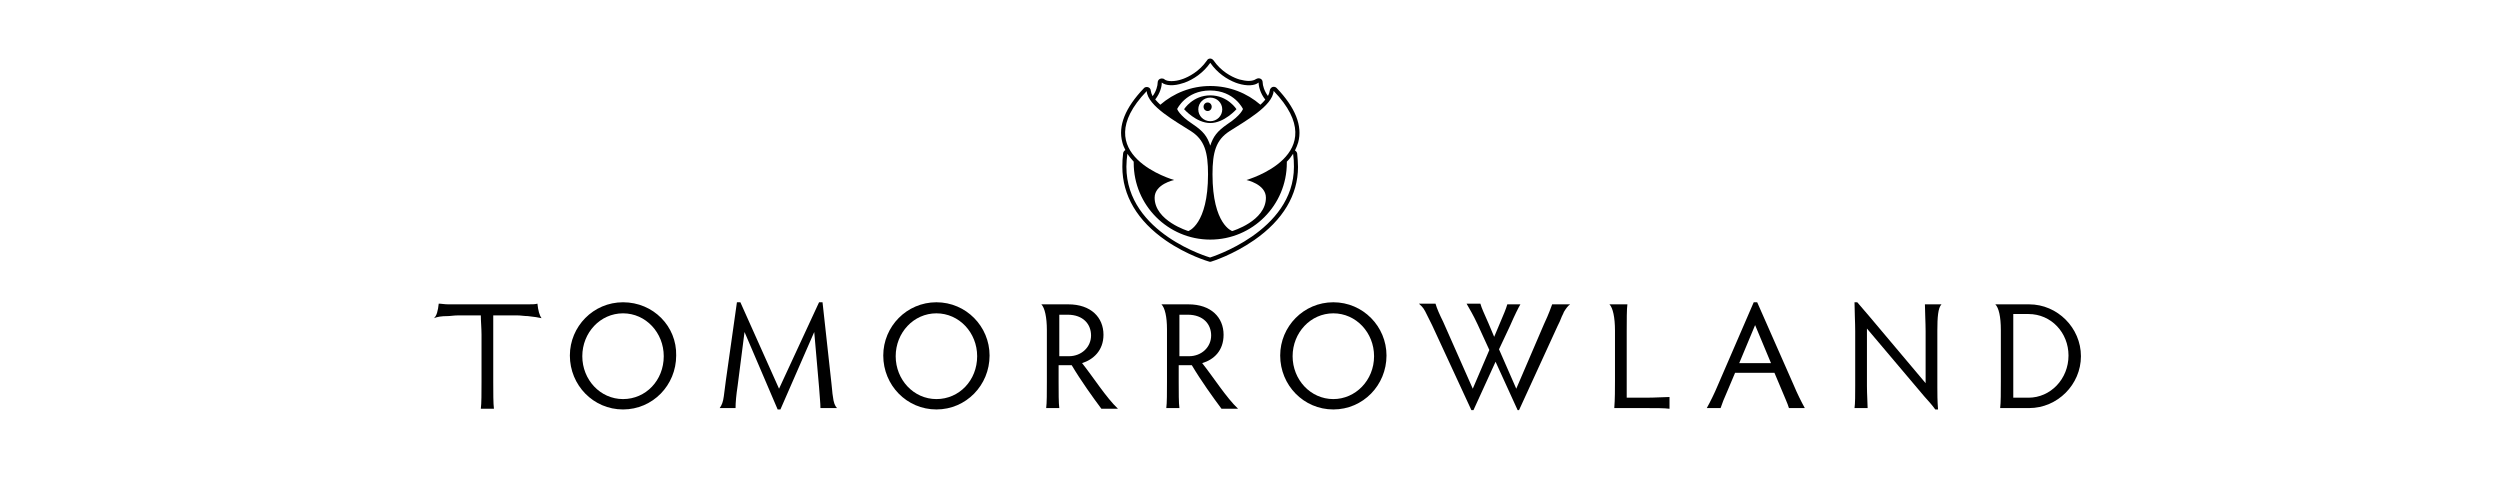
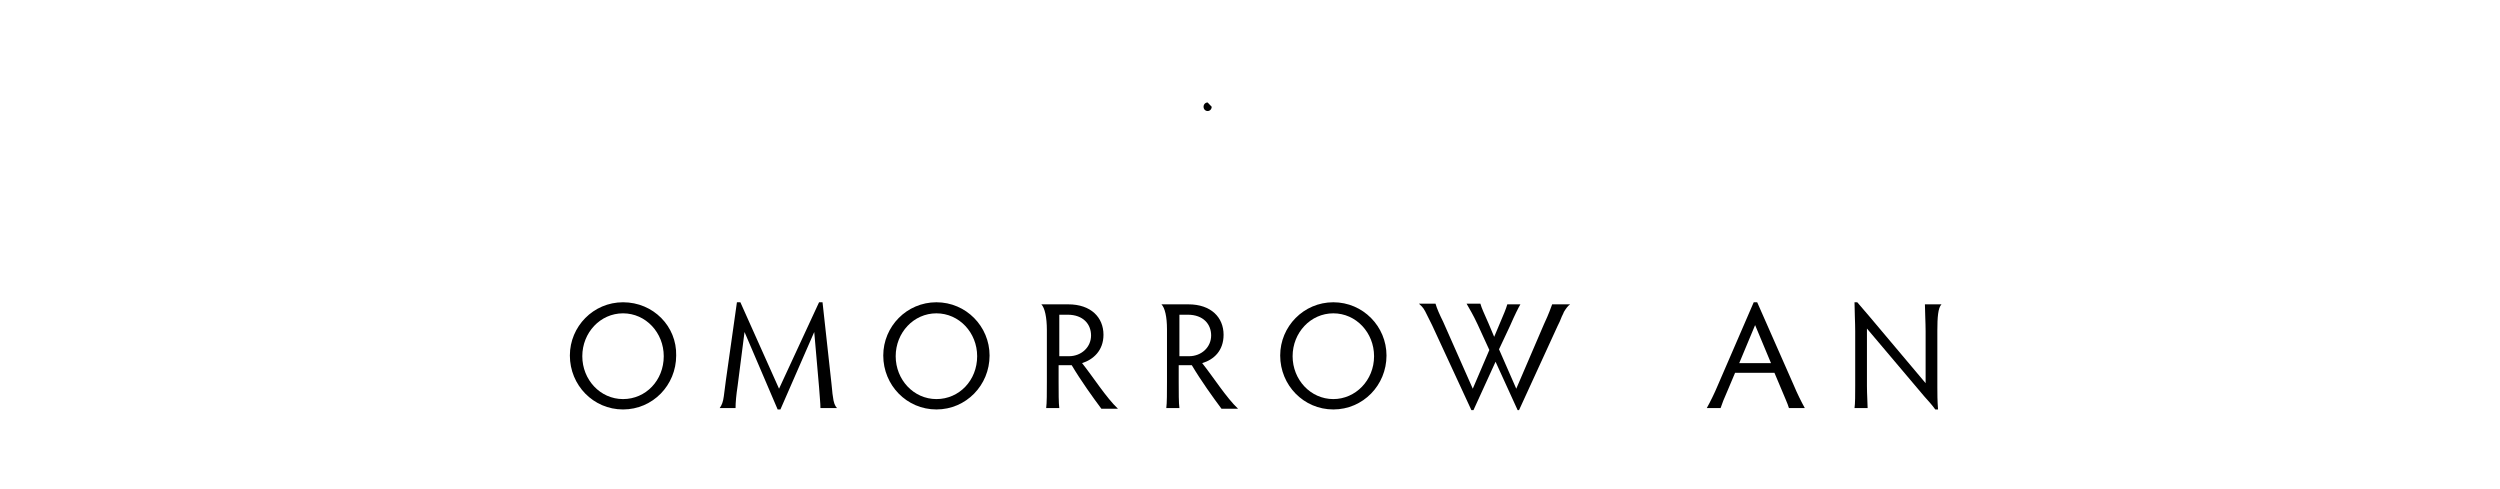
<svg xmlns="http://www.w3.org/2000/svg" width="174" height="34" viewBox="0 0 174 34" fill="none">
-   <path d="M84.235 8.436C83.768 8.436 83.401 8.068 83.401 7.614C83.401 7.161 83.768 6.793 84.235 6.793C84.701 6.793 85.069 7.161 85.069 7.614C85.069 8.068 84.701 8.436 84.235 8.436ZM86.058 7.6C86.058 7.6 85.45 6.637 84.235 6.637C83.019 6.637 82.412 7.6 82.412 7.6C82.412 7.6 83.26 8.563 84.235 8.563C85.21 8.563 86.058 7.6 86.058 7.6Z" fill="black" />
-   <path d="M84.051 7.133C83.895 7.133 83.768 7.26 83.768 7.43C83.768 7.6 83.895 7.728 84.051 7.728C84.207 7.728 84.334 7.6 84.334 7.43C84.334 7.26 84.207 7.133 84.051 7.133Z" fill="black" />
-   <path d="M78.468 10.701C78.595 10.899 78.751 11.083 78.906 11.253V11.338C78.906 14.283 81.295 16.676 84.235 16.676C87.175 16.676 89.563 14.283 89.563 11.338V11.253C89.733 11.083 89.874 10.899 90.001 10.701C90.044 10.998 90.058 11.296 90.058 11.607C90.058 16.124 84.221 17.922 84.221 17.922C84.221 17.922 78.397 16.252 78.397 11.607C78.397 11.31 78.426 10.998 78.468 10.701ZM82.892 9.129C83.839 9.738 84.079 10.588 84.079 12.131C84.079 15.643 82.708 16.082 82.708 16.082C82.708 16.082 80.362 15.374 80.362 13.759C80.362 12.811 81.719 12.528 81.719 12.528C81.719 12.528 75.542 10.786 79.811 6.34C79.882 7.388 81.86 8.464 82.892 9.129ZM87.726 7.289C86.793 6.482 85.578 5.986 84.235 5.986C82.906 5.986 81.691 6.482 80.758 7.289C80.631 7.161 80.503 7.048 80.404 6.921C80.744 6.496 80.871 6 80.857 5.745C81.139 5.972 81.705 6 82.327 5.788C82.355 5.774 82.383 5.774 82.426 5.76C83.062 5.533 83.754 5.066 84.235 4.372C84.715 5.066 85.38 5.519 86.016 5.76C86.072 5.774 86.129 5.802 86.185 5.816C86.779 6 87.33 5.972 87.599 5.745C87.599 6 87.712 6.496 88.065 6.935C87.966 7.048 87.853 7.176 87.726 7.289ZM84.235 10.135C84.023 9.498 83.768 9.144 83.005 8.634C82.058 8.011 81.931 7.586 81.931 7.586C81.931 7.586 82.539 6.298 84.221 6.298C85.917 6.298 86.51 7.586 86.51 7.586C86.51 7.586 86.383 8.011 85.436 8.634C84.701 9.144 84.447 9.498 84.235 10.135ZM88.108 13.759C88.108 15.388 85.761 16.082 85.761 16.082C85.761 16.082 84.39 15.643 84.39 12.131C84.39 10.588 84.63 9.738 85.578 9.129C86.609 8.464 88.588 7.374 88.644 6.326C92.927 10.786 86.751 12.528 86.751 12.528C86.751 12.528 88.108 12.811 88.108 13.759ZM90.355 9.908C90.666 8.761 90.157 7.487 88.857 6.128C88.8 6.071 88.729 6.043 88.659 6.043C88.63 6.043 88.588 6.043 88.56 6.057C88.461 6.099 88.39 6.199 88.376 6.298C88.362 6.425 88.32 6.553 88.249 6.68C87.994 6.34 87.881 5.944 87.881 5.731C87.881 5.618 87.825 5.519 87.726 5.476C87.683 5.462 87.641 5.448 87.599 5.448C87.528 5.448 87.471 5.476 87.415 5.505C87.316 5.576 87.132 5.632 86.92 5.632C86.722 5.632 86.496 5.59 86.27 5.533C86.213 5.519 86.157 5.491 86.1 5.476C85.719 5.335 84.998 4.981 84.461 4.202C84.404 4.131 84.32 4.075 84.235 4.075C84.136 4.075 84.051 4.117 84.009 4.202C83.457 4.995 82.722 5.349 82.341 5.491C82.312 5.505 82.27 5.505 82.256 5.519C82.016 5.604 81.761 5.646 81.535 5.646C81.309 5.646 81.139 5.604 81.04 5.519C80.998 5.476 80.927 5.462 80.857 5.462C80.814 5.462 80.772 5.476 80.73 5.491C80.631 5.533 80.574 5.646 80.574 5.745C80.574 5.958 80.475 6.354 80.221 6.694C80.15 6.553 80.108 6.425 80.094 6.312C80.094 6.199 80.009 6.099 79.91 6.071C79.882 6.057 79.853 6.057 79.811 6.057C79.74 6.057 79.655 6.085 79.613 6.142C78.313 7.501 77.804 8.761 78.115 9.908C78.157 10.092 78.242 10.276 78.327 10.446C78.242 10.489 78.185 10.574 78.171 10.659C78.129 10.97 78.115 11.282 78.115 11.607C78.115 13.604 79.161 15.374 81.154 16.747C82.638 17.767 84.093 18.191 84.15 18.206C84.178 18.22 84.207 18.22 84.221 18.22C84.249 18.22 84.277 18.22 84.305 18.206C84.362 18.191 85.818 17.738 87.302 16.705C89.295 15.317 90.341 13.561 90.341 11.621C90.341 11.31 90.312 10.998 90.284 10.687C90.27 10.602 90.213 10.517 90.129 10.475C90.228 10.276 90.298 10.092 90.355 9.908Z" fill="black" />
+   <path d="M84.051 7.133C83.895 7.133 83.768 7.26 83.768 7.43C83.768 7.6 83.895 7.728 84.051 7.728C84.207 7.728 84.334 7.6 84.334 7.43Z" fill="black" />
  <path d="M43.363 27.776C41.777 27.776 40.528 26.428 40.528 24.792C40.528 23.155 41.777 21.808 43.363 21.808C44.948 21.808 46.197 23.155 46.197 24.792C46.197 26.476 44.948 27.776 43.363 27.776ZM43.363 21.038C41.297 21.038 39.663 22.722 39.663 24.744C39.663 26.813 41.297 28.498 43.363 28.498C45.429 28.498 47.062 26.813 47.062 24.744C47.11 22.722 45.477 21.038 43.363 21.038Z" fill="black" />
  <path d="M65.175 27.776C63.589 27.776 62.34 26.428 62.34 24.792C62.34 23.155 63.589 21.808 65.175 21.808C66.76 21.808 68.01 23.155 68.01 24.792C68.01 26.476 66.76 27.776 65.175 27.776ZM65.175 21.038C63.109 21.038 61.475 22.722 61.475 24.744C61.475 26.813 63.109 28.498 65.175 28.498C67.241 28.498 68.874 26.813 68.874 24.744C68.874 22.722 67.241 21.038 65.175 21.038Z" fill="black" />
  <path d="M74.399 24.792H73.727V21.904H74.303C75.408 21.904 75.937 22.578 75.937 23.348C75.937 24.166 75.264 24.792 74.399 24.792ZM76.802 23.3C76.802 22.096 75.937 21.182 74.351 21.182H72.478C72.718 21.423 72.862 22.096 72.862 22.963V26.573C72.862 27.295 72.862 28.065 72.814 28.402H73.727C73.679 28.065 73.679 27.295 73.679 26.573V25.418H74.591C75.216 26.476 76.081 27.68 76.657 28.45H77.811C76.994 27.68 76.081 26.236 75.312 25.273C76.081 25.032 76.802 24.407 76.802 23.3Z" fill="black" />
  <path d="M92.8 27.776C91.215 27.776 89.966 26.428 89.966 24.792C89.966 23.155 91.215 21.808 92.8 21.808C94.386 21.808 95.635 23.155 95.635 24.792C95.635 26.476 94.338 27.776 92.8 27.776ZM92.8 21.038C90.734 21.038 89.101 22.722 89.101 24.744C89.101 26.813 90.734 28.498 92.8 28.498C94.866 28.498 96.5 26.813 96.5 24.744C96.5 22.722 94.866 21.038 92.8 21.038Z" fill="black" />
-   <path d="M113.219 27.68V23.059C113.219 22.337 113.219 21.471 113.267 21.182H112.018C112.258 21.423 112.403 22.096 112.403 23.011V26.524C112.403 27.006 112.403 27.824 112.354 28.402H114.516C115.237 28.402 115.862 28.402 116.198 28.45V27.631C115.862 27.631 115.237 27.68 114.516 27.68H113.219Z" fill="black" />
  <path d="M121.051 25.273L122.156 22.626L123.261 25.273H121.051ZM122.3 21.038H122.059L119.561 26.813C119.321 27.391 119.033 27.968 118.792 28.402H119.753C119.849 28.113 119.994 27.728 120.234 27.198L120.762 25.947H123.501L124.029 27.198C124.221 27.68 124.414 28.065 124.51 28.402H125.615C125.375 27.968 125.086 27.391 124.846 26.813L122.3 21.038Z" fill="black" />
-   <path d="M141.181 27.68H140.124V21.856H141.181C142.767 21.856 143.968 23.155 143.968 24.744C143.968 26.38 142.719 27.68 141.181 27.68ZM141.229 21.182H138.875C139.115 21.423 139.259 22.048 139.259 22.963V26.524C139.259 27.247 139.259 28.065 139.211 28.402H141.229C143.199 28.402 144.833 26.765 144.833 24.792C144.833 22.819 143.199 21.182 141.229 21.182Z" fill="black" />
  <path d="M82.759 24.792H82.087V21.904H82.663C83.768 21.904 84.296 22.578 84.296 23.348C84.296 24.166 83.624 24.792 82.759 24.792ZM85.161 23.3C85.161 22.096 84.296 21.182 82.711 21.182H80.837C81.078 21.423 81.222 22.048 81.222 22.915V26.573C81.222 27.295 81.222 28.065 81.174 28.402H82.087C82.038 28.065 82.038 27.295 82.038 26.573V25.418H82.951C83.576 26.476 84.441 27.68 85.017 28.45H86.17C85.353 27.68 84.441 26.236 83.672 25.273C84.489 25.032 85.161 24.407 85.161 23.3Z" fill="black" />
  <path d="M57.968 27.583C57.92 27.343 57.92 27.054 57.872 26.717L57.248 21.038H57.007L54.221 27.054L51.53 21.038H51.29L50.521 26.476C50.473 26.861 50.425 27.247 50.377 27.583C50.329 27.968 50.233 28.209 50.089 28.402H51.194C51.194 28.017 51.242 27.487 51.338 26.861L51.819 23.107L54.125 28.498H54.317L56.671 23.107L57.007 26.958C57.055 27.68 57.103 28.065 57.103 28.402H58.256C58.112 28.257 58.016 28.017 57.968 27.583Z" fill="black" />
  <path d="M108.03 21.182C107.934 21.423 107.838 21.76 107.454 22.578L105.532 27.054L104.331 24.311L105.1 22.674C105.436 21.904 105.676 21.423 105.82 21.182H104.908C104.811 21.519 104.667 21.856 104.379 22.53L103.995 23.444L103.61 22.53C103.274 21.76 103.13 21.471 103.034 21.134H102.073C102.313 21.567 102.505 21.856 102.842 22.578L103.658 24.359L102.505 27.054L100.439 22.385C100.199 21.904 100.007 21.471 99.911 21.134H98.758C98.854 21.23 99.046 21.375 99.19 21.663L99.671 22.626L102.409 28.546H102.553L104.091 25.177L105.628 28.546H105.724L108.415 22.674C108.511 22.482 108.607 22.289 108.655 22.145C108.703 22 108.799 21.856 108.847 21.712C108.991 21.471 109.135 21.278 109.28 21.182H108.03Z" fill="black" />
  <path d="M134.839 23.011C134.839 22.096 134.887 21.423 135.128 21.182H133.974C133.974 21.615 134.023 22.482 134.023 23.059V26.669L130.131 22.048C129.795 21.663 129.602 21.423 129.266 21.038H129.074C129.074 21.615 129.122 22.433 129.122 23.059V26.861C129.122 27.439 129.122 28.113 129.074 28.402H129.987C129.987 28.113 129.939 27.439 129.939 26.861V22.867L133.926 27.583C134.263 27.968 134.455 28.161 134.695 28.498H134.887C134.839 27.872 134.839 27.391 134.839 26.958V23.011Z" fill="black" />
-   <path d="M37.405 21.134C37.261 21.182 37.021 21.182 36.733 21.182H31.207C30.919 21.182 30.727 21.134 30.535 21.134C30.487 21.615 30.391 22 30.198 22.145C30.439 22.048 30.727 22 31.159 22C31.352 22 31.592 21.952 31.88 21.952H33.465C33.465 22.337 33.514 22.867 33.514 23.3V26.573C33.514 27.295 33.514 28.113 33.465 28.45H34.378C34.33 28.113 34.33 27.295 34.33 26.573V21.952H36.012C36.252 21.952 36.492 22 36.733 22C37.165 22.048 37.501 22.096 37.693 22.145C37.549 21.952 37.453 21.615 37.405 21.134Z" fill="black" />
</svg>